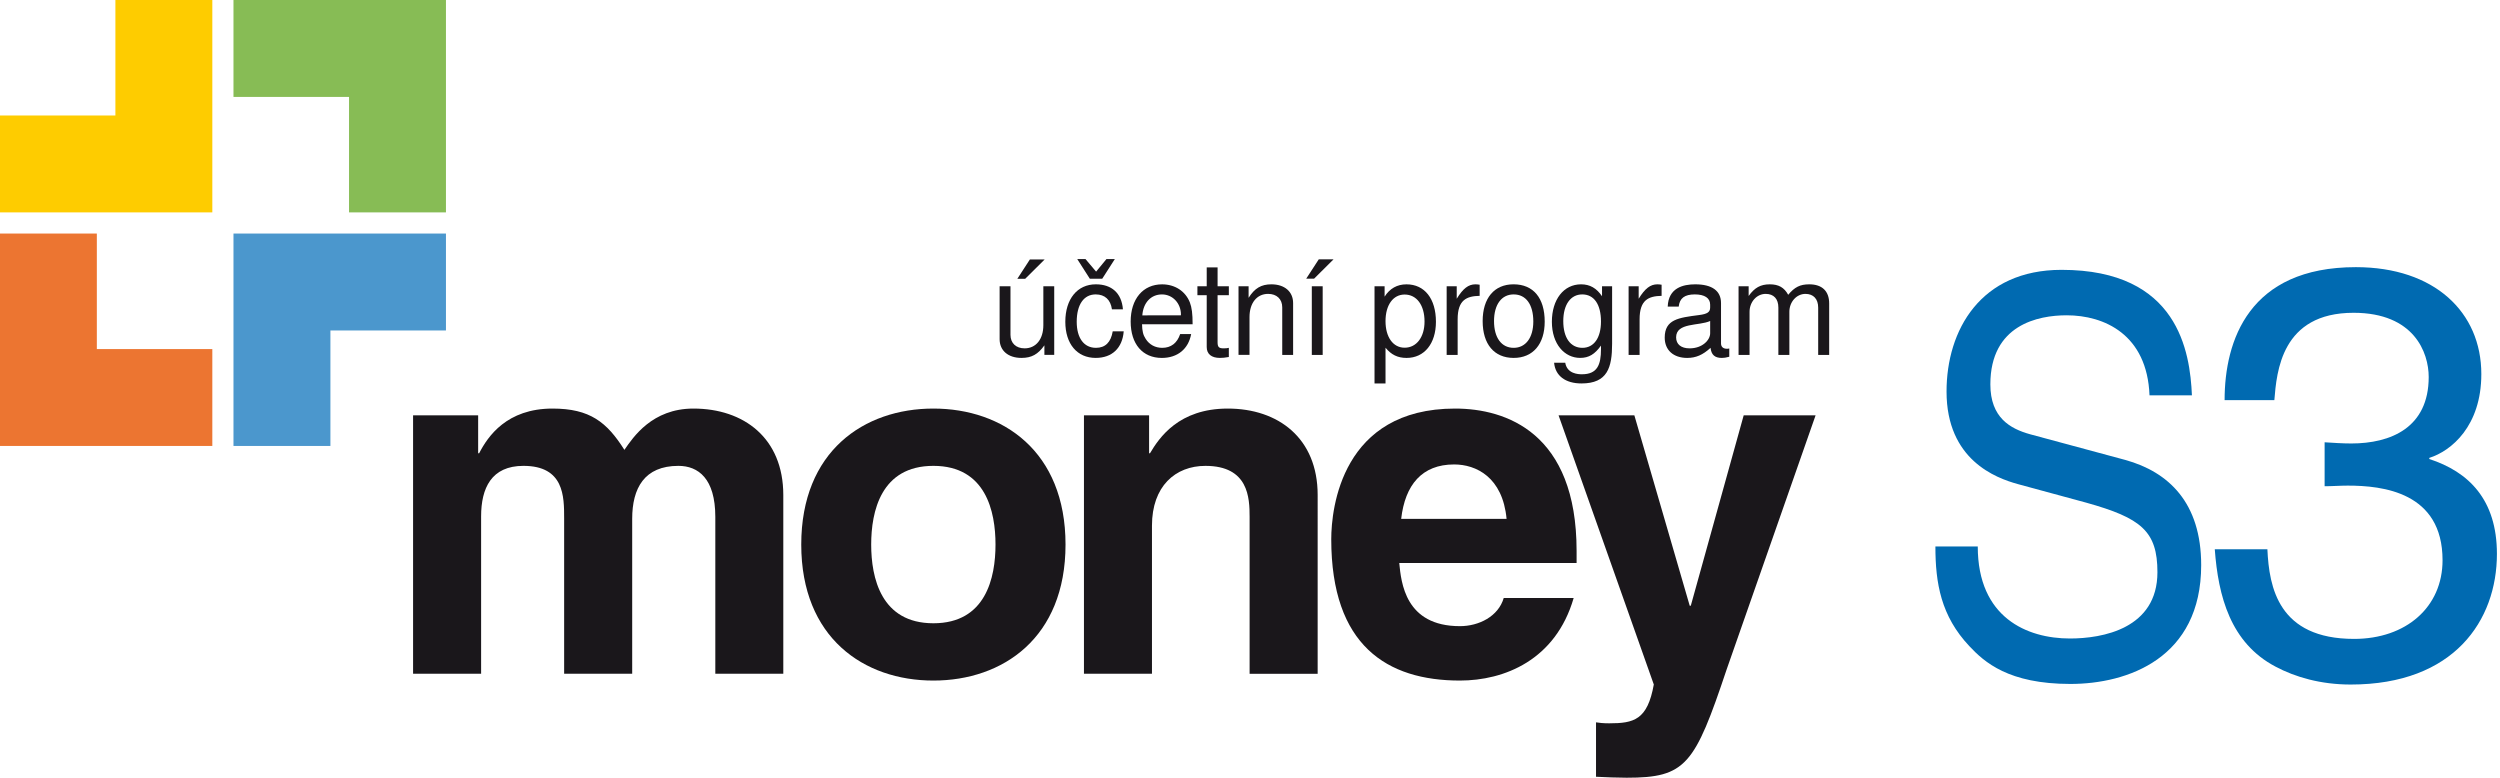
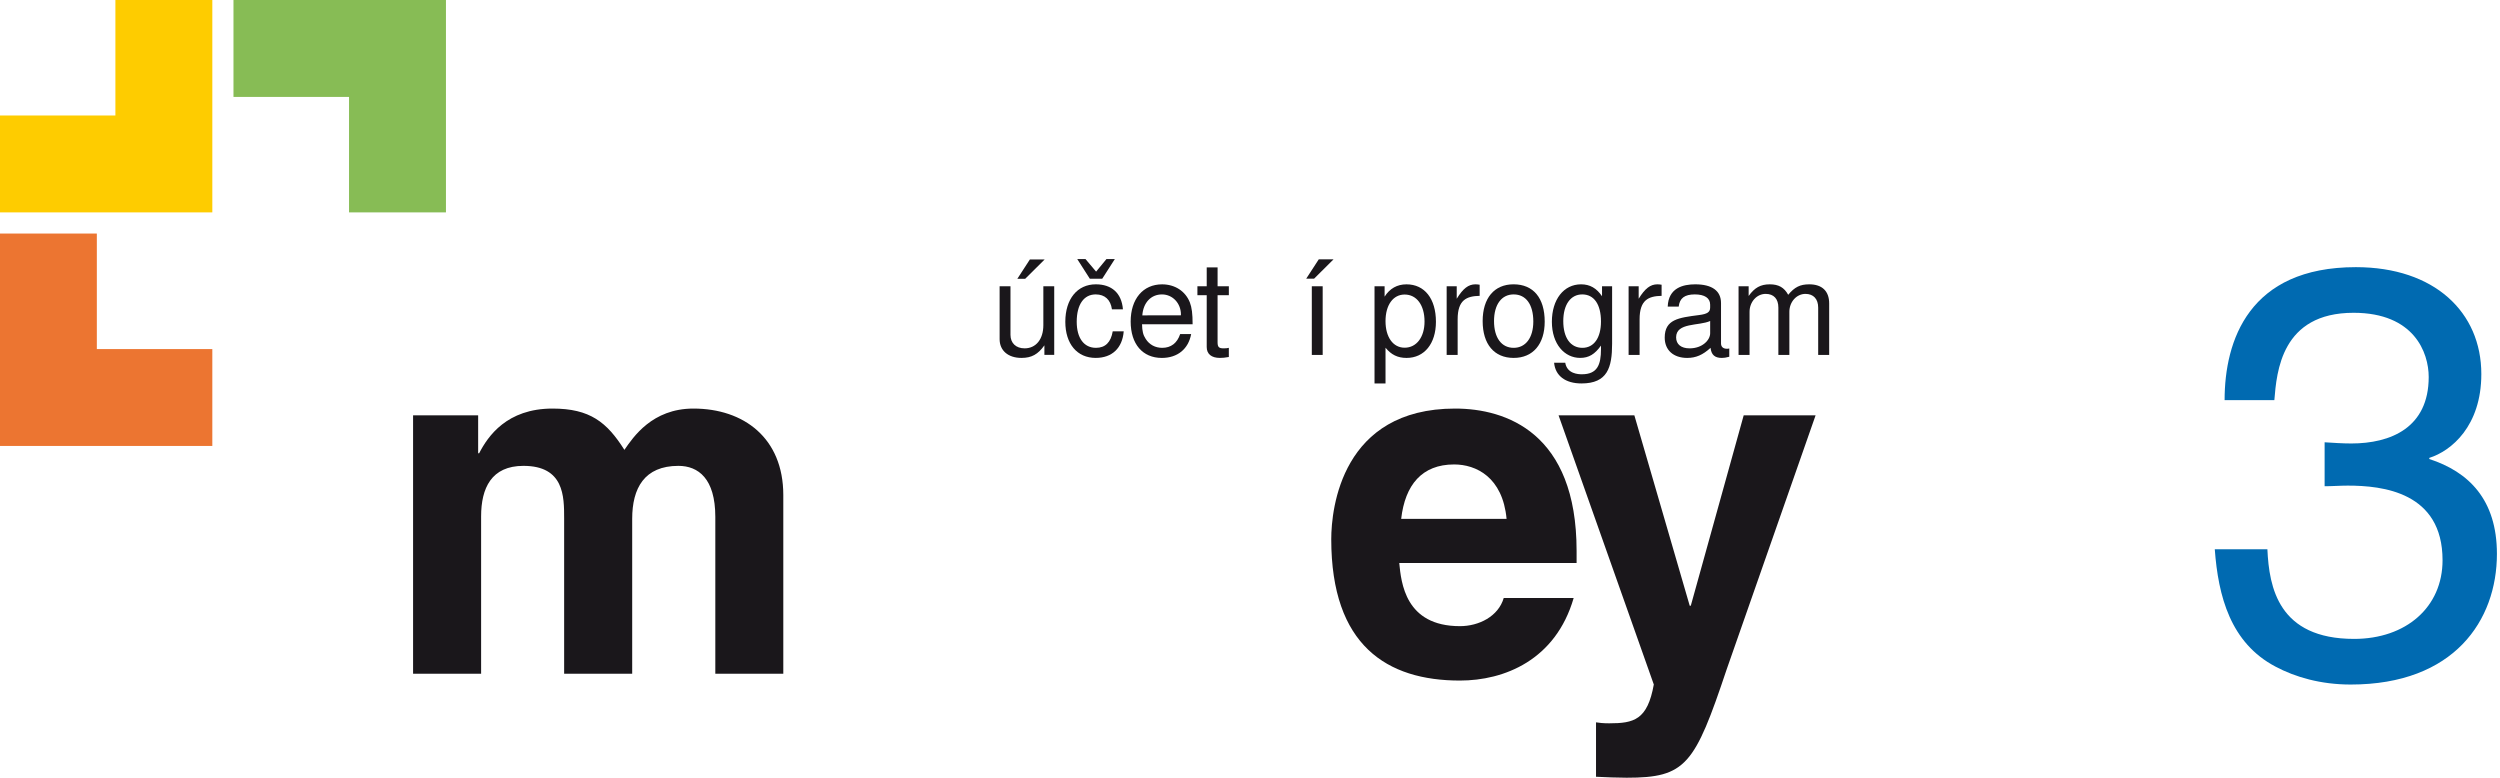
<svg xmlns="http://www.w3.org/2000/svg" version="1.1" id="Vrstva_1" x="0px" y="0px" width="233.359px" height="72.594px" viewBox="0 0 233.359 72.594" enable-background="new 0 0 233.359 72.594" xml:space="preserve">
  <g>
-     <path fill="#006AB1" d="M200.643,36.902c-0.218-5.679-4.215-7.471-7.737-7.471c-2.646,0-7.119,0.873-7.119,6.448   c0,3.116,1.863,4.139,3.69,4.651l8.907,2.403c4.038,1.12,7.082,3.986,7.082,9.818c0,8.688-6.861,11.091-12.213,11.091   c-5.775,0-8.034-2.044-9.424-3.526c-2.654-2.813-3.172-5.879-3.172-9.304h3.954c0,6.644,4.601,8.588,8.604,8.588   c3.042,0,8.167-0.916,8.167-6.19c0-3.833-1.522-5.058-6.648-6.49l-6.388-1.735c-2.042-0.565-6.649-2.251-6.649-8.64   c0-5.728,3.171-11.357,10.736-11.357c10.908,0,11.99,7.675,12.169,11.714H200.643z" />
    <path fill="#006AB1" d="M216.989,41.285c0.81,0.05,1.676,0.111,2.487,0.111c3.666,0,7.228-1.456,7.228-6.207   c0-2.266-1.348-5.992-7.014-5.992c-6.747,0-7.176,5.507-7.394,8.154h-4.644c0-5.566,2.272-12.414,12.254-12.414   c7.336,0,11.71,4.207,11.71,9.98c0,4.86-2.807,7.178-4.858,7.824v0.105c3.675,1.194,6.313,3.786,6.313,8.854   c0,6.206-3.99,12.197-13.647,12.197c-2.811,0-5.187-0.697-7.019-1.672c-4.212-2.214-5.347-6.582-5.67-10.953h4.911   c0.161,3.559,1.031,8.365,8.095,8.365c4.857,0,8.255-2.97,8.255-7.343c0-6.366-5.608-6.965-8.846-6.965   c-0.706,0-1.459,0.058-2.162,0.058V41.285z" />
  </g>
  <path fill="#1A171B" d="M64.727,38.137c-3.855,0-5.624,2.671-6.443,3.855c-1.634-2.586-3.215-3.855-6.711-3.855  c-4.259,0-6.029,2.582-6.847,4.17h-0.094v-3.536h-6.074v24.12h6.351V48.202l0,0c0-2.634,0.954-4.717,3.948-4.717  c3.802,0,3.802,2.855,3.802,4.9v14.505h6.352v-14.46l0,0c0-2.862,1.135-4.945,4.312-4.945c1.857,0,3.447,1.183,3.447,4.763v14.643  h6.346V46.204C73.114,40.899,69.441,38.137,64.727,38.137" />
-   <path fill="#1A171B" d="M81.32,50.831L81.32,50.831c0-3.086,0.906-7.346,5.805-7.346c4.899,0,5.799,4.26,5.799,7.346l0,0l0,0  c0,3.086-0.899,7.347-5.799,7.347C82.227,58.178,81.32,53.917,81.32,50.831L81.32,50.831 M87.125,38.137  c-6.483,0-12.333,3.985-12.333,12.694c0,8.708,5.85,12.695,12.333,12.695c6.481,0,12.335-3.987,12.335-12.695  C99.46,42.122,93.606,38.137,87.125,38.137" />
-   <path fill="#1A171B" d="M114.604,38.137c-4.576,0-6.396,2.719-7.259,4.17h-0.085v-3.536h-6.08v24.12h6.349V49.063l0,0  c0-3.672,2.178-5.577,4.99-5.577c4.034,0,4.124,2.991,4.124,4.763v14.643h6.352V46.204  C122.995,40.899,119.319,38.137,114.604,38.137" />
  <path fill="#1A171B" d="M130.791,48.431c0.364-3.177,1.945-5.078,4.942-5.078c2.044,0,4.529,1.175,4.896,5.078l0,0l0,0H130.791  L130.791,48.431 M135.823,38.137c-10.566,0-11.559,9.294-11.559,12.195c0,9.93,5.212,13.194,12.01,13.194  c4.134,0,8.938-1.907,10.617-7.706h-6.528c-0.503,1.721-2.317,2.628-4.089,2.628c-5.119,0-5.483-4.078-5.663-5.895l0,0l0,0h16.554  v-1.132C147.165,40.404,140.589,38.137,135.823,38.137" />
  <path fill="#1A171B" d="M169.473,38.771h-6.711l-4.938,17.772h-0.099l-5.167-17.772h-7.075l8.889,25.122l0,0  c-0.592,3.308-1.855,3.624-4.171,3.624c-0.549,0-0.955-0.045-1.223-0.092v5.08c0.904,0.044,1.992,0.09,2.855,0.09  c5.534,0,6.349-1.175,9.339-10.108L169.473,38.771" />
  <g>
    <path fill="#1A171B" d="M97.488,33.128v-0.893c-0.599,0.844-1.198,1.174-2.139,1.174c-1.247,0-2.041-0.685-2.041-1.748v-4.938   h1.014v4.534c0,0.771,0.514,1.259,1.32,1.259c1.063,0,1.748-0.855,1.748-2.163v-3.63h1.015v6.404H97.488z M97.513,24.218   l-1.821,1.809h-0.733l1.174-1.809H97.513z" />
    <path fill="#1A171B" d="M103.793,28.875c-0.123-0.893-0.66-1.394-1.516-1.394c-1.112,0-1.772,0.953-1.772,2.555   c0,1.515,0.672,2.432,1.797,2.432c0.867,0,1.393-0.514,1.564-1.54h1.026c-0.122,1.564-1.088,2.481-2.615,2.481   c-1.736,0-2.836-1.308-2.836-3.373c0-2.127,1.124-3.496,2.848-3.496c1.467,0,2.408,0.807,2.53,2.335H103.793z M101.727,26.015   l-1.173-1.833h0.77l0.99,1.173l0.966-1.173h0.782l-1.174,1.833H101.727z" />
    <path fill="#1A171B" d="M106.602,30.268c0.013,0.636,0.099,1.003,0.343,1.369c0.342,0.538,0.893,0.831,1.54,0.831   c0.818,0,1.394-0.439,1.675-1.283h1.026c-0.257,1.394-1.271,2.225-2.738,2.225c-1.796,0-2.908-1.296-2.908-3.397   c0-2.103,1.148-3.472,2.933-3.472c1.198,0,2.176,0.636,2.592,1.687c0.183,0.477,0.257,1.063,0.257,2.041H106.602z M110.22,29.437   c0.013-0.024,0.013-0.049,0.013-0.073c0-1.051-0.771-1.882-1.772-1.882c-1.026,0-1.748,0.77-1.833,1.955H110.22z" />
    <path fill="#1A171B" d="M114.704,27.555h-1.051v4.388c0,0.452,0.122,0.574,0.562,0.574c0.196,0,0.354-0.012,0.489-0.049v0.855   c-0.342,0.062-0.587,0.086-0.831,0.086c-0.795,0-1.234-0.367-1.234-1.015v-4.84h-0.868v-0.831h0.868v-1.76h1.015v1.76h1.051V27.555   z" />
-     <path fill="#1A171B" d="M116.549,26.724v1.075c0.563-0.892,1.173-1.259,2.127-1.259c1.234,0,2.028,0.685,2.028,1.748v4.84h-1.015   v-4.437c0-0.771-0.513-1.259-1.319-1.259c-1.052,0-1.736,0.855-1.736,2.163v3.532h-1.026v-6.404H116.549z" />
    <path fill="#1A171B" d="M124.479,24.206l-1.821,1.809h-0.733l1.174-1.809H124.479z M123.464,33.128h-1.015v-6.404h1.015V33.128z" />
    <path fill="#1A171B" d="M128.303,26.724h0.941v0.966c0.477-0.758,1.173-1.149,2.041-1.149c1.698,0,2.75,1.345,2.75,3.496   c0,2.041-1.088,3.373-2.738,3.373c-0.831,0-1.43-0.294-1.968-0.953v3.336h-1.026V26.724z M129.329,29.975   c0,1.503,0.709,2.481,1.784,2.481c1.112,0,1.858-0.99,1.858-2.444c0-1.528-0.733-2.519-1.858-2.519   C130.038,27.493,129.329,28.472,129.329,29.975z" />
    <path fill="#1A171B" d="M136.062,29.804v3.324h-1.026v-6.404h0.94v1.161c0.587-0.953,1.088-1.345,1.748-1.345   c0.135,0,0.22,0.013,0.392,0.037v1.038C136.88,27.64,136.062,28.007,136.062,29.804z" />
    <path fill="#1A171B" d="M144.188,30.023c0,2.103-1.1,3.386-2.896,3.386c-1.821,0-2.896-1.283-2.896-3.435s1.087-3.435,2.884-3.435   C143.125,26.54,144.188,27.812,144.188,30.023z M139.458,29.975c0,1.552,0.697,2.493,1.834,2.493c1.124,0,1.833-0.953,1.833-2.456   c0-1.59-0.685-2.53-1.833-2.53C140.155,27.481,139.458,28.435,139.458,29.975z" />
    <path fill="#1A171B" d="M144.858,30.036c0-2.078,1.1-3.496,2.726-3.496c0.818,0,1.442,0.354,1.955,1.112v-0.929h0.941v5.354   c0,2.225-0.428,3.715-2.86,3.715c-1.503,0-2.444-0.721-2.554-1.931h1.039c0.171,1.039,1.234,1.075,1.552,1.075   c1.442,0,1.784-0.88,1.784-2.347v-0.33c-0.574,0.807-1.137,1.149-1.943,1.149C146.044,33.409,144.858,32.126,144.858,30.036z    M145.922,29.975c0,1.552,0.672,2.493,1.784,2.493c1.075,0,1.735-0.929,1.735-2.456c0-1.602-0.647-2.53-1.747-2.53   C146.606,27.481,145.922,28.435,145.922,29.975z" />
    <path fill="#1A171B" d="M153.046,29.804v3.324h-1.026v-6.404h0.94v1.161c0.587-0.953,1.088-1.345,1.748-1.345   c0.135,0,0.22,0.013,0.392,0.037v1.038C153.864,27.64,153.046,28.007,153.046,29.804z" />
    <path fill="#1A171B" d="M158.239,26.54c1.576,0,2.407,0.611,2.407,1.748v3.765c0,0.317,0.196,0.501,0.551,0.501   c0.061,0,0.109,0,0.22-0.024v0.77c-0.33,0.086-0.489,0.11-0.697,0.11c-0.659,0-0.978-0.294-1.051-0.941   c-0.721,0.66-1.369,0.941-2.176,0.941c-1.295,0-2.102-0.733-2.102-1.895c0-1.711,1.308-1.857,3.178-2.103   c0.807-0.098,1.063-0.281,1.063-0.709v-0.269c0-0.611-0.514-0.953-1.431-0.953c-0.953,0-1.418,0.354-1.503,1.137h-1.026   C155.733,26.883,157.09,26.54,158.239,26.54z M159.633,31.111v-1.149c-1.039,0.478-3.178,0.123-3.178,1.528   c0,0.647,0.464,1.026,1.259,1.026C158.924,32.517,159.633,31.723,159.633,31.111z" />
    <path fill="#1A171B" d="M163.225,26.724v0.904c0.55-0.771,1.112-1.088,1.968-1.088c0.831,0,1.345,0.293,1.724,0.978   c0.599-0.721,1.111-0.978,1.968-0.978c1.197,0,1.857,0.636,1.857,1.784v4.804h-1.026v-4.412c0-0.807-0.44-1.283-1.186-1.283   c-0.831,0-1.504,0.745-1.504,1.674v4.021h-1.026v-4.412c0-0.819-0.428-1.283-1.186-1.283c-0.831,0-1.504,0.745-1.504,1.674v4.021   h-1.026v-6.404H163.225z" />
  </g>
-   <polyline fill="#4B97CD" points="30.842,30.847 41.627,30.847 41.627,21.8 21.794,21.8 21.794,41.627 30.842,41.627 " />
  <polyline fill="#87BC55" points="21.794,0 21.794,9.047 32.58,9.047 32.58,19.825 41.627,19.825 41.627,0 " />
  <polyline fill="#FECC00" points="10.772,0 10.772,10.781 0,10.781 0,19.825 19.819,19.825 19.819,0 " />
  <polyline fill="#EC7531" points="9.039,32.584 9.039,21.8 0,21.8 0,41.626 19.819,41.626 19.819,32.584 " />
</svg>